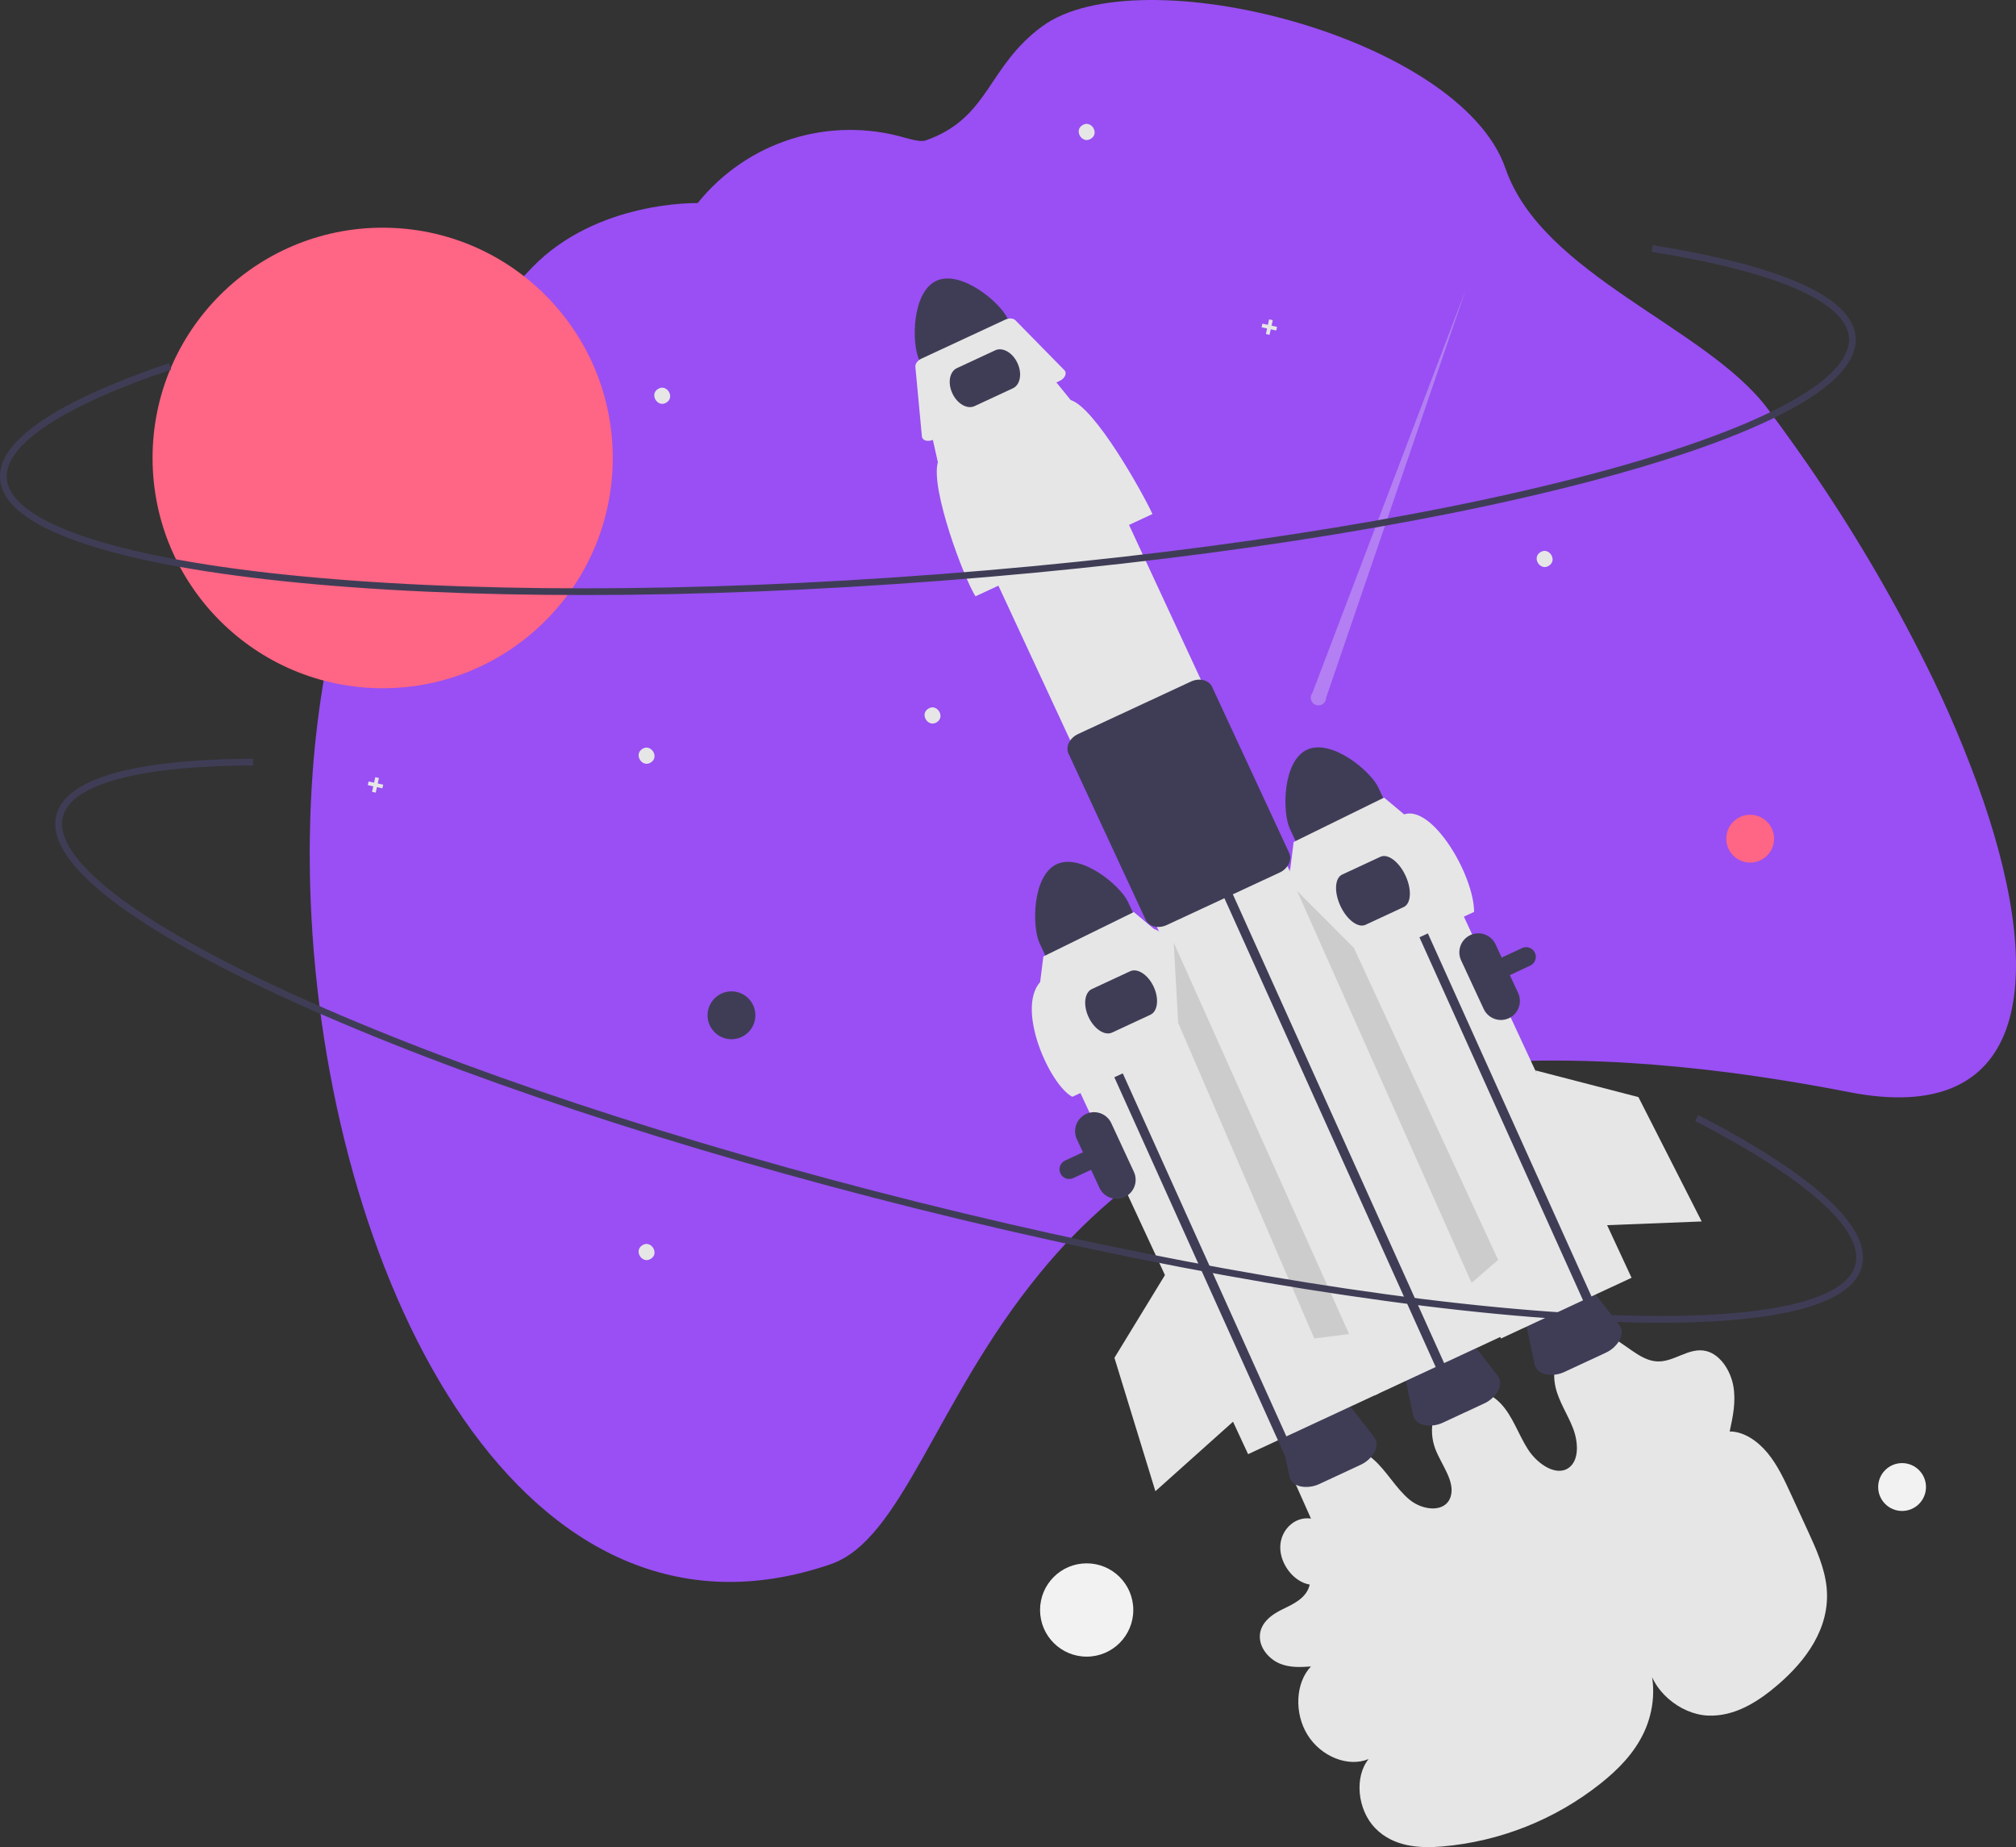
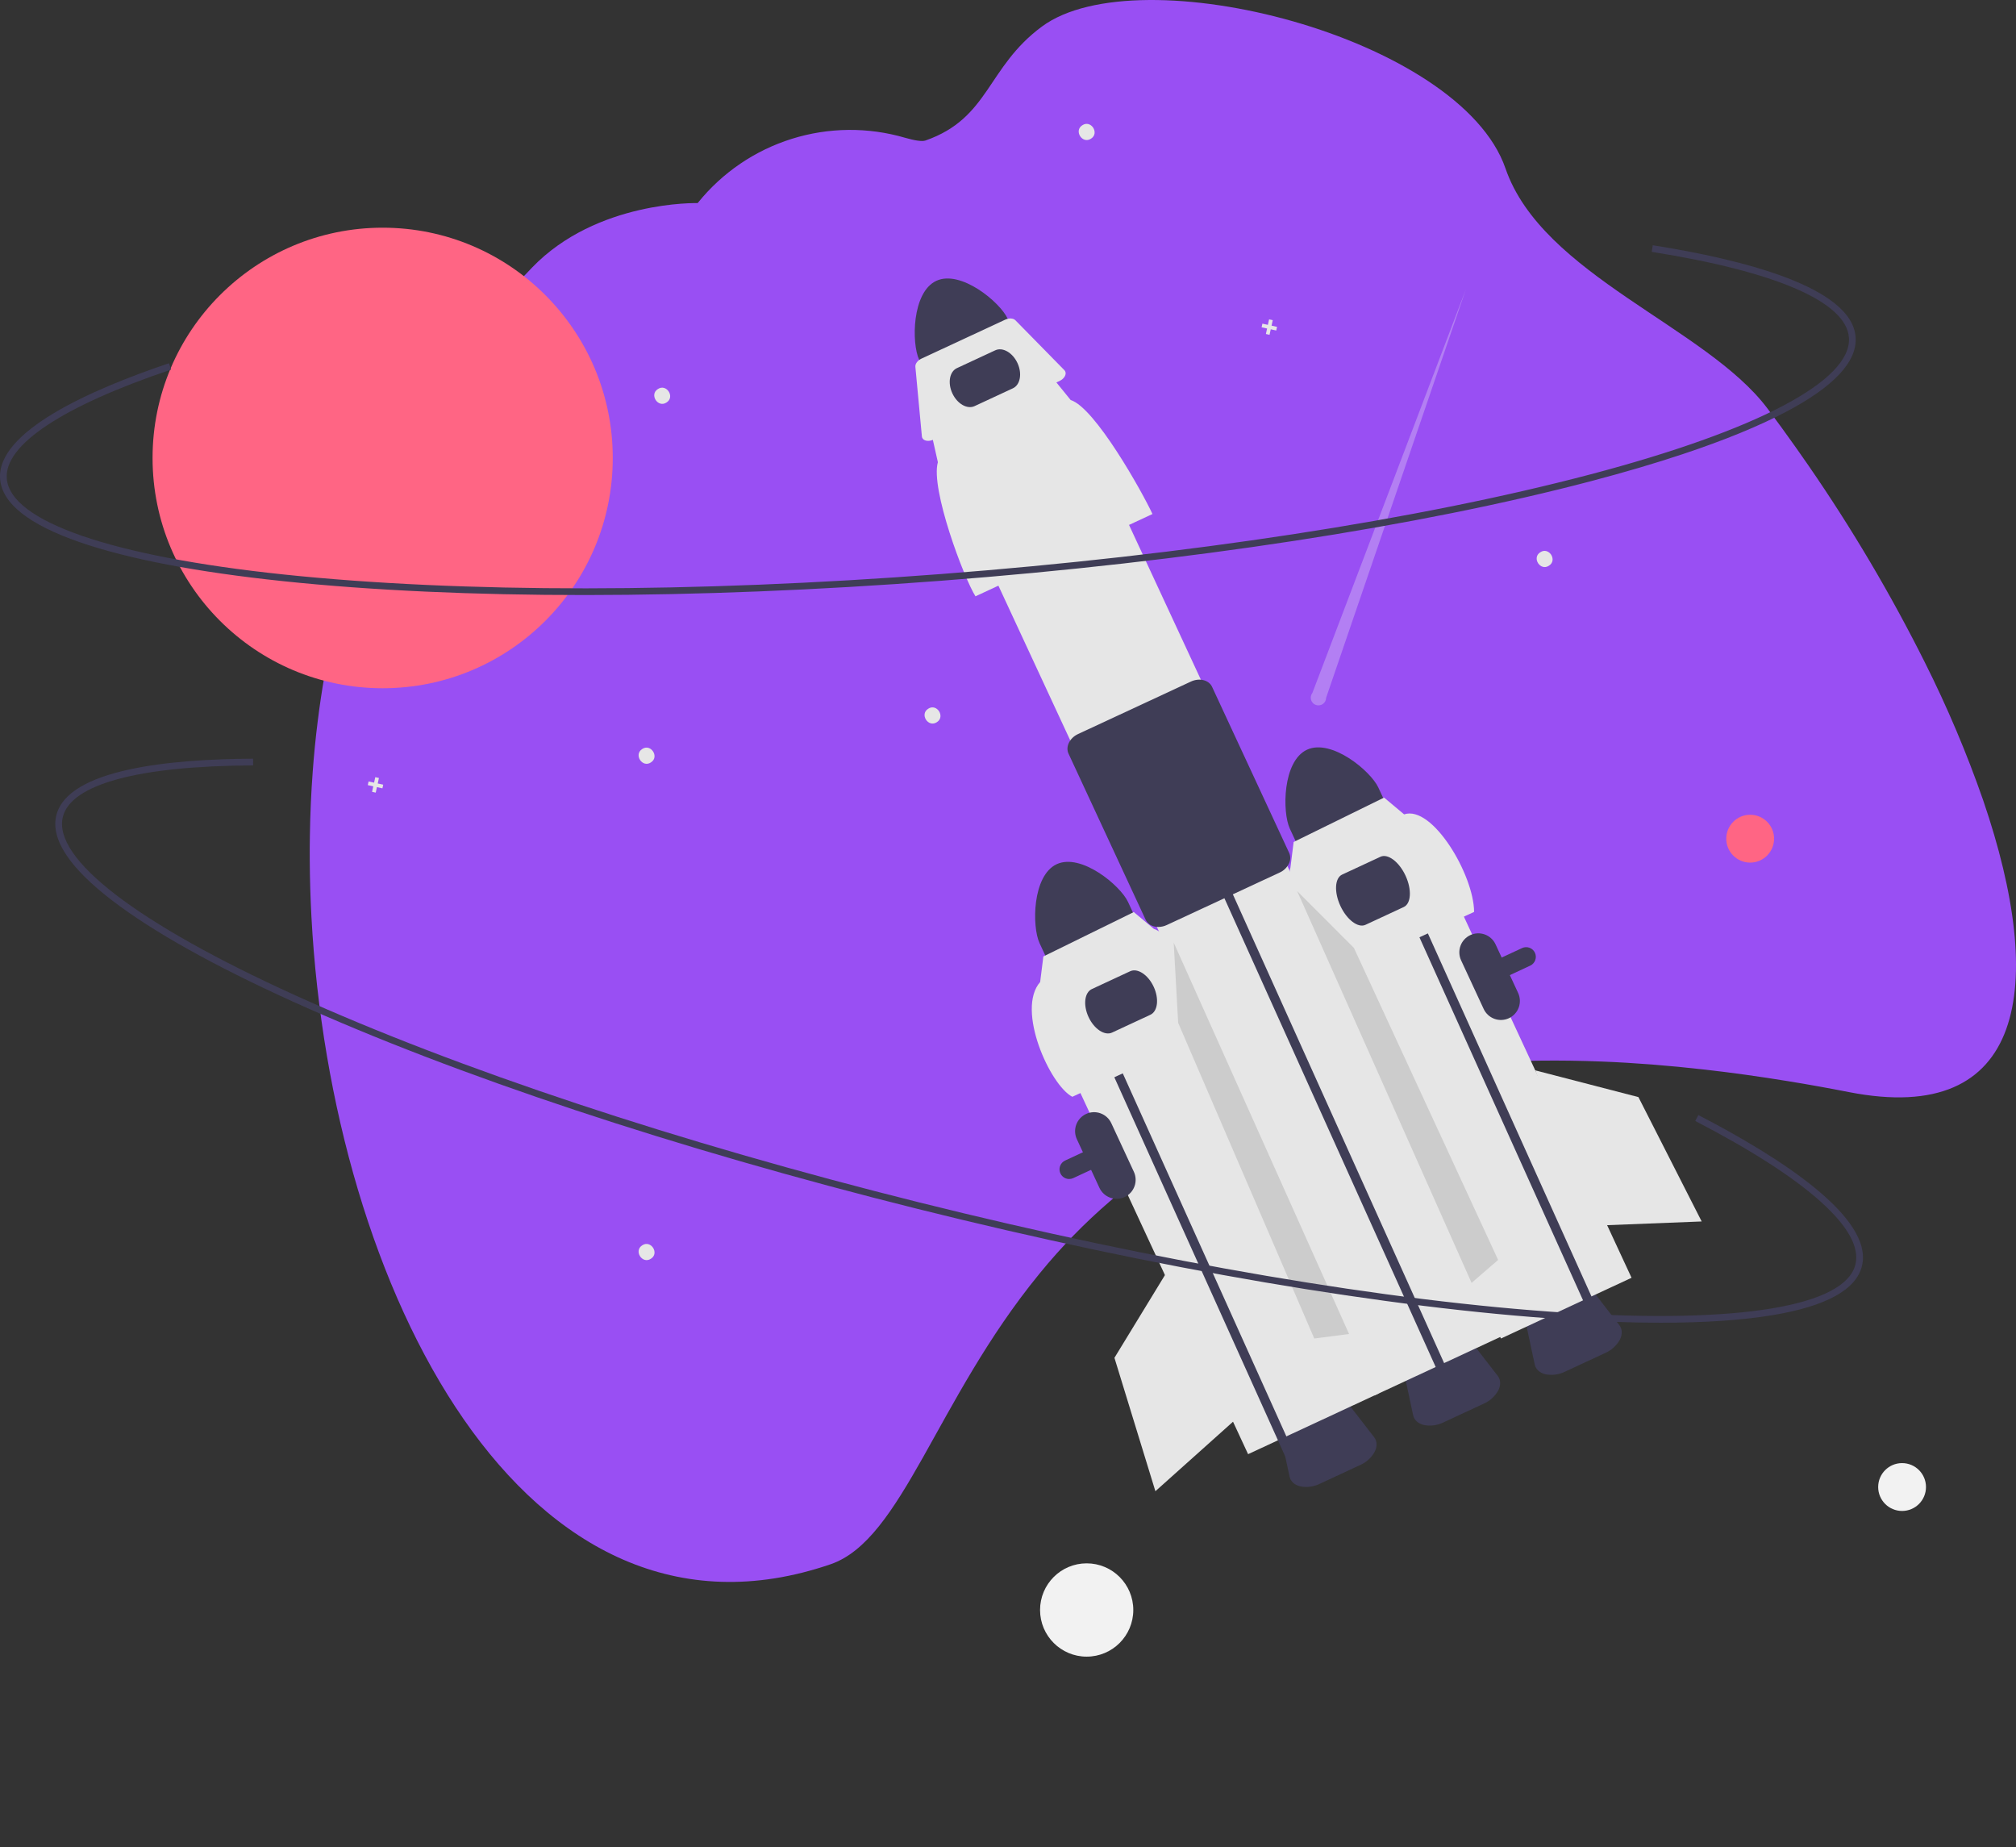
<svg xmlns="http://www.w3.org/2000/svg" width="691" height="633" viewBox="0 0 691 633" fill="none">
  <rect x="0" y="0" width="691" height="633" fill="#333333" stroke="none" />
  <g clip-path="url(#clip0)">
-     <path d="M442.708 505.516L449.348 520.413C443.95 519.553 438.931 524.165 438.818 530.088C438.705 536.011 443.52 542.174 448.917 543.016C447.886 547.614 443.434 549.642 439.57 551.5C435.706 553.359 431.541 556.442 431.829 561.342C432.059 565.276 435.311 568.75 438.764 570.146C442.217 571.543 445.841 571.328 449.338 571.094C444.038 576.641 443.522 587.067 448.176 594.547C452.83 602.027 462.125 605.709 469.084 602.83C464.167 608.95 465.235 620.158 471.338 626.475C477.49 632.842 486.406 633.458 494.2 632.788C514.049 631.109 532.962 623.609 548.571 611.228C554.53 606.491 560.096 600.919 563.495 593.652C566.894 586.384 567.896 577.183 564.729 568.912C565.583 579.272 575.947 587.455 585.271 587.913C594.594 588.371 602.734 583.117 609.652 577.125C618.851 569.156 627.368 557.987 626.106 544.206C625.481 537.383 622.502 530.821 619.581 524.466L613.918 512.144C611.632 507.169 609.294 502.111 605.853 497.936C602.412 493.762 597.636 490.53 592.856 490.561C593.949 485.566 595.047 480.384 594.131 475.076C593.215 469.769 589.709 464.273 584.939 463.03C578.87 461.448 573.725 467.053 567.622 466.525C561.748 466.016 556.894 460.118 551.19 457.781C548.842 456.765 546.249 456.456 543.727 456.892C541.206 457.329 538.867 458.491 536.996 460.238C533.38 463.769 531.873 469.736 533.171 475.382C534.307 480.328 537.332 484.69 539.168 489.46C541.004 494.23 541.289 500.363 537.763 502.968C533.508 506.112 527.032 501.834 523.708 496.659C520.383 491.484 518.475 485.218 514.271 480.866C509.31 475.729 501.544 474.525 496.436 478.101C491.327 481.677 489.374 489.685 491.949 496.492C494.055 502.058 498.878 507.688 497.205 512.929C495.437 518.468 487.701 517.767 483.034 513.852C478.367 509.937 475.269 504.041 470.659 500.038C465.977 495.973 459.864 494.192 454.497 495.33C451.774 495.962 449.255 497.27 447.171 499.133C445.086 500.996 443.505 503.355 442.572 505.991" fill="#E6E6E6" />
    <path d="M550.213 463.652L536.436 470.057C534.365 471.08 532.016 471.397 529.748 470.959C527.748 470.486 526.396 469.262 526.041 467.601L522.835 452.619C522.23 449.793 524.569 446.449 528.397 444.67L536.006 441.133C539.834 439.353 543.896 439.721 545.665 442.006L555.04 454.119C556.08 455.462 556.143 457.285 555.215 459.12C554.087 461.137 552.33 462.728 550.213 463.652Z" fill="#3F3D56" />
    <path d="M123.005 186.759C135.957 151.288 156.17 118.915 182.349 91.713C204.56 68.642 239.128 69.601 239.128 69.601L239.325 69.356C247.645 59.091 258.809 51.512 271.417 47.572C284.025 43.631 297.515 43.503 310.195 47.205C313.491 48.151 316.026 48.57 317.231 48.149C339.213 40.451 338.18 23.077 357.145 9.081C390.352 -15.427 500.497 12.646 516.028 57.742C528.616 94.291 584.805 112.006 605.798 139.963C609.08 144.335 612.301 148.757 615.46 153.229C616.941 155.307 618.405 157.401 619.853 159.51C634.726 181.061 648.069 203.63 659.783 227.051C667.464 242.353 674.141 258.139 679.769 274.31C701.662 338.347 694.175 386.057 633.81 374.27C626.664 372.871 619.69 371.62 612.887 370.515C603.037 368.907 593.53 367.585 584.367 366.55C572.027 365.146 560.288 364.226 549.149 363.79C545.403 363.639 541.726 363.538 538.118 363.487C484.77 362.747 445.199 372.793 415.053 388.388C409.942 391.025 405.1 393.815 400.524 396.757C393.536 401.227 386.864 406.172 380.554 411.559C371.823 419.056 363.771 427.31 356.493 436.226L356.094 436.716C320.834 479.871 309.229 527.644 284.702 536.056C179.855 572.019 113.544 441.651 106.743 314.122C106.4 307.696 106.21 301.288 106.174 294.898C106.153 292.042 106.167 289.194 106.216 286.353C106.324 278.941 106.65 271.578 107.197 264.303C107.401 261.522 107.638 258.755 107.908 256.003C108.205 253.036 108.528 250.086 108.901 247.154C111.569 225.667 116.235 205.223 123.005 186.759Z" fill="#994FF3" />
    <path d="M447.979 256.924C439.606 260.825 439.468 278.296 442.093 283.957L446.851 294.204L477.181 280.104L472.423 269.857C469.792 264.199 456.358 253.037 447.979 256.924Z" fill="#3F3D56" />
    <path d="M366.475 404.038C365.942 404.038 365.416 403.909 364.942 403.662C364.469 403.415 364.062 403.058 363.756 402.62C363.451 402.183 363.255 401.678 363.185 401.149C363.116 400.619 363.176 400.081 363.359 399.579C363.507 399.169 363.735 398.793 364.03 398.472C364.325 398.151 364.681 397.892 365.076 397.709L521.707 324.896C522.102 324.712 522.529 324.608 522.964 324.59C523.399 324.571 523.834 324.638 524.243 324.788C524.652 324.938 525.027 325.166 525.348 325.461C525.669 325.756 525.928 326.111 526.112 326.506C526.481 327.304 526.519 328.216 526.217 329.042C525.916 329.868 525.299 330.541 524.502 330.913H524.501L367.871 403.726C367.434 403.931 366.957 404.037 366.475 404.038Z" fill="#3F3D56" />
    <path d="M488.996 286.639L444.223 307.453L514.456 458.701L559.228 437.888L488.996 286.639Z" fill="#E6E6E6" />
    <path d="M320.924 96.242C312.55 100.143 312.413 117.614 315.038 123.275L319.796 133.522L350.126 119.422L345.368 109.175C342.737 103.517 329.303 92.355 320.924 96.242Z" fill="#3F3D56" />
    <path d="M508.537 481.039L494.759 487.444C492.688 488.468 490.339 488.784 488.072 488.346C486.071 487.873 484.72 486.649 484.365 484.988L481.159 470.007C480.554 467.18 482.893 463.837 486.721 462.057L494.33 458.52C498.158 456.74 502.22 457.108 503.989 459.394L513.364 471.507C514.404 472.85 514.467 474.673 513.539 476.507C512.411 478.524 510.654 480.116 508.537 481.039Z" fill="#3F3D56" />
    <path d="M466.178 502.067L452.401 508.472C450.33 509.495 447.981 509.812 445.713 509.374C443.713 508.901 442.361 507.677 442.006 506.016L438.8 491.034C438.195 488.208 440.534 484.864 444.362 483.085L451.971 479.548C455.799 477.768 459.862 478.136 461.63 480.421L471.006 492.534C472.046 493.878 472.108 495.7 471.18 497.535C470.052 499.552 468.295 501.143 466.178 502.067Z" fill="#3F3D56" />
    <path d="M373.887 151.684L329.115 172.498L471.082 478.23L515.854 457.416L373.887 151.684Z" fill="#E6E6E6" />
    <path d="M420.343 309.289L415.319 298.228L418.211 296.893L423.22 307.919L495.745 468.815L492.856 470.158" fill="#3F3D56" />
    <path d="M477.006 300.095L471.982 289.034L474.874 287.699L479.883 298.725L552.408 459.621L549.519 460.964" fill="#3F3D56" />
    <path d="M395.02 176.152L334.355 204.353C330.493 198.341 318.85 167.532 321.464 158.391L319.502 149.674L361.389 130.201L366.996 137.102C375.319 139.657 391.521 168.595 395.02 176.152Z" fill="#E6E6E6" />
    <path d="M363.14 130.574L319.914 150.669C318.319 151.41 316.62 151.138 316.119 150.059C316.047 149.904 316.003 149.737 315.987 149.567L313.75 125.688C313.654 124.665 314.529 123.506 315.864 122.885L344.53 109.559C345.866 108.938 347.315 109.017 348.034 109.75L364.831 126.861C365.69 127.736 365.224 129.234 363.789 130.207C363.583 130.346 363.366 130.469 363.14 130.574Z" fill="#E6E6E6" />
    <path d="M397.043 317.66C396.575 317.661 396.109 317.606 395.654 317.496C395.013 317.363 394.411 317.085 393.894 316.683C393.376 316.281 392.958 315.767 392.67 315.178L366.243 258.266C365.15 255.91 366.618 252.897 369.516 251.55L408.213 233.56C411.112 232.212 414.36 233.034 415.454 235.389L441.881 292.302C442.145 292.901 442.269 293.553 442.242 294.208C442.215 294.862 442.039 295.502 441.727 296.078C441.049 297.382 439.949 298.418 438.608 299.018L399.911 317.007C399.014 317.43 398.035 317.653 397.043 317.66Z" fill="#3F3D56" />
    <path d="M402.335 326.275L357.562 347.088L427.795 498.337L472.567 477.523L402.335 326.275Z" fill="#E6E6E6" />
    <path d="M347.176 133.069L334.046 139.172C331.513 140.35 328.094 138.388 326.428 134.798C324.761 131.208 325.466 127.329 328 126.151L341.129 120.047C343.663 118.869 347.081 120.832 348.748 124.422C350.415 128.011 349.71 131.891 347.176 133.069Z" fill="#3F3D56" />
    <path d="M362.192 296.154C353.819 300.054 353.681 317.526 356.306 323.187L361.064 333.433L391.394 319.334L386.636 309.087C384.005 303.428 370.572 292.266 362.192 296.154Z" fill="#3F3D56" />
    <path d="M223.101 261.279C220.144 263.251 217.117 258.559 220.131 256.675C223.088 254.703 226.115 259.396 223.101 261.279Z" fill="#E6E6E6" />
    <path d="M530.92 193.858C527.963 195.83 524.936 191.137 527.951 189.253C530.908 187.282 533.934 191.974 530.92 193.858Z" fill="#E6E6E6" />
    <path d="M321.113 247.489C318.156 249.46 315.129 244.768 318.143 242.884C321.1 240.913 324.127 245.605 321.113 247.489Z" fill="#E6E6E6" />
    <path d="M223.101 431.365C220.144 433.337 217.117 428.644 220.131 426.76C223.088 424.789 226.115 429.481 223.101 431.365Z" fill="#E6E6E6" />
    <path d="M373.948 47.523C370.991 49.495 367.964 44.802 370.978 42.918C373.935 40.947 376.962 45.639 373.948 47.523Z" fill="#E6E6E6" />
    <path d="M228.461 137.929C225.504 139.901 222.477 135.208 225.491 133.324C228.448 131.353 231.475 136.045 228.461 137.929Z" fill="#E6E6E6" />
    <path d="M437.715 112.011L435.834 111.598L436.246 109.715L434.992 109.44L434.579 111.323L432.698 110.911L432.423 112.166L434.304 112.579L433.892 114.462L435.146 114.737L435.559 112.853L437.441 113.266L437.715 112.011Z" fill="#E6E6E6" />
    <path d="M131.353 268.902L129.472 268.49L129.884 266.607L128.629 266.332L128.217 268.214L126.335 267.802L126.06 269.057L127.942 269.47L127.53 271.353L128.784 271.628L129.197 269.745L131.078 270.157L131.353 268.902Z" fill="#E6E6E6" />
    <path d="M517.19 348.933C515.624 349.659 513.834 349.734 512.214 349.141C510.593 348.548 509.274 347.336 508.545 345.771L500.801 329.096C500.077 327.53 500.003 325.74 500.596 324.119C501.189 322.499 502.401 321.18 503.965 320.453C505.529 319.726 507.318 319.65 508.938 320.241C510.558 320.833 511.878 322.044 512.607 323.608L520.35 340.283C521.075 341.85 521.15 343.641 520.557 345.262C519.965 346.884 518.754 348.204 517.19 348.933Z" fill="#3F3D56" />
    <path d="M385.486 410.226C383.92 410.951 382.131 411.026 380.51 410.433C378.889 409.84 377.57 408.629 376.841 407.064L369.097 390.388C368.373 388.822 368.299 387.032 368.892 385.412C369.485 383.791 370.697 382.473 372.261 381.745C373.825 381.018 375.614 380.942 377.234 381.533C378.855 382.125 380.174 383.336 380.903 384.9L388.646 401.576C389.371 403.142 389.446 404.933 388.854 406.554C388.261 408.176 387.05 409.496 385.486 410.226Z" fill="#3F3D56" />
    <path d="M505.261 312.499L453.341 336.636C450.035 331.49 440.071 305.122 442.308 297.298L443.406 288.547L474.407 273.328L481.277 279.078C490.956 275.804 505.183 299.801 505.261 312.499Z" fill="#E6E6E6" />
    <path d="M481.156 310.826L468.027 316.929C465.493 318.107 461.638 315.204 459.434 310.457C457.23 305.711 457.498 300.891 460.032 299.713L473.162 293.609C475.696 292.431 479.551 295.335 481.755 300.081C483.958 304.827 483.69 309.648 481.156 310.826Z" fill="#3F3D56" />
    <path d="M369.805 342.233L364.781 331.172L367.673 329.838L372.682 340.863L445.207 501.76L442.318 503.103" fill="#3F3D56" />
    <path d="M419.474 351.729L367.554 375.865C359.894 371.908 348.188 346.015 356.521 336.528L357.619 327.776L388.62 312.558L395.49 318.308C402.613 320.495 416.48 345.262 419.474 351.729Z" fill="#E6E6E6" />
    <path d="M394.301 347.754L381.171 353.858C378.637 355.035 375.022 352.648 373.113 348.536C371.203 344.425 371.712 340.12 374.245 338.942L387.375 332.839C389.909 331.661 393.524 334.048 395.433 338.16C397.343 342.272 396.834 346.576 394.301 347.754Z" fill="#3F3D56" />
    <path d="M131.161 235.856C174.72 235.856 210.03 200.525 210.03 156.942C210.03 113.36 174.72 78.029 131.161 78.029C87.603 78.029 52.292 113.36 52.292 156.942C52.292 200.525 87.603 235.856 131.161 235.856Z" fill="#FF6584" />
    <path opacity="0.3" d="M454.536 239.134L502.465 99.075L449.836 237.458C449.575 237.786 449.397 238.172 449.316 238.583C449.234 238.994 449.252 239.419 449.367 239.822C449.482 240.225 449.692 240.595 449.979 240.9C450.266 241.206 450.621 241.439 451.016 241.58C451.41 241.72 451.833 241.765 452.248 241.71C452.663 241.654 453.059 241.501 453.404 241.262C453.748 241.023 454.03 240.705 454.227 240.335C454.424 239.965 454.53 239.553 454.536 239.134H454.536Z" fill="#F0F0F0" />
    <path d="M576.709 155.65C567.327 158.77 556.925 161.835 545.505 164.844C486.434 180.406 407.254 192.544 322.554 199.024C237.853 205.505 157.75 205.552 97.001 199.158C67.408 196.043 44.001 191.563 27.432 185.841C9.89 179.785 0.672 172.486 0.035 164.149C-1.206 147.907 30.826 133.611 57.917 124.479L58.651 126.657C21.448 139.198 1.445 152.451 2.326 163.974C3.447 178.65 38.042 190.641 97.241 196.872C157.857 203.252 237.812 203.203 322.379 196.733C406.945 190.263 485.979 178.148 544.92 162.621C602.482 147.459 634.855 130.344 633.733 115.667C632.802 103.482 608.796 93.058 566.137 86.314L566.495 84.044C597.492 88.944 634.715 98.377 636.024 115.492C636.661 123.829 628.659 132.445 612.241 141.1C602.882 146.034 590.991 150.901 576.709 155.65Z" fill="#3F3D56" />
    <path d="M599.884 295.611C604.41 295.611 608.08 291.94 608.08 287.411C608.08 282.883 604.41 279.212 599.884 279.212C595.359 279.212 591.69 282.883 591.69 287.411C591.69 291.94 595.359 295.611 599.884 295.611Z" fill="#FF6584" />
    <path d="M651.953 517.795C656.479 517.795 660.148 514.124 660.148 509.596C660.148 505.067 656.479 501.396 651.953 501.396C647.428 501.396 643.759 505.067 643.759 509.596C643.759 514.124 647.428 517.795 651.953 517.795Z" fill="#F2F2F2" />
    <path d="M372.466 567.72C381.29 567.72 388.443 560.563 388.443 551.734C388.443 542.905 381.29 535.747 372.466 535.747C363.641 535.747 356.488 542.905 356.488 551.734C356.488 560.563 363.641 567.72 372.466 567.72Z" fill="#F2F2F2" />
-     <path d="M250.716 356.137C255.242 356.137 258.911 352.466 258.911 347.937C258.911 343.409 255.242 339.738 250.716 339.738C246.19 339.738 242.521 343.409 242.521 347.937C242.521 352.466 246.19 356.137 250.716 356.137Z" fill="#3F3D56" />
    <path d="M526.223 366.809L561.581 375.967L583.267 418.586L546.604 420.025L526.223 366.809Z" fill="#E6E6E6" />
    <path d="M444.612 305.368L464.072 324.85L513.496 431.77L504.397 439.636L444.612 305.368Z" fill="#CCCCCC" />
    <path d="M402.299 323.028L403.826 350.53L450.476 458.691L462.403 457.154L402.299 323.028Z" fill="#CCCCCC" />
    <path d="M401.025 434.13L381.983 465.314L396.02 511.03L423.367 486.553L401.025 434.13Z" fill="#E6E6E6" />
    <path d="M569.24 453.292C559.353 453.292 548.516 452.918 536.73 452.17C475.768 448.297 396.804 434.83 314.383 414.252C231.963 393.673 155.933 368.44 100.299 343.203C73.198 330.909 52.399 319.271 38.478 308.613C23.741 297.33 17.294 287.495 19.317 279.382C23.259 263.577 58.163 260.12 86.75 260.002L86.759 262.301C47.502 262.462 24.343 268.726 21.546 279.939C17.984 294.22 47.035 316.516 101.248 341.109C156.759 366.292 232.65 391.476 314.94 412.022C397.23 432.567 476.048 446.011 536.876 449.876C596.279 453.652 632.394 447.626 635.956 433.344C638.913 421.487 619.418 404.019 581.062 384.158L582.118 382.117C609.988 396.549 642.338 417.247 638.185 433.901C636.162 442.013 625.853 447.665 607.545 450.697C597.108 452.425 584.29 453.292 569.24 453.292Z" fill="#3F3D56" />
  </g>
  <defs>
    <clipPath id="clip0">
      <rect width="691" height="633" fill="white" />
    </clipPath>
  </defs>
</svg>